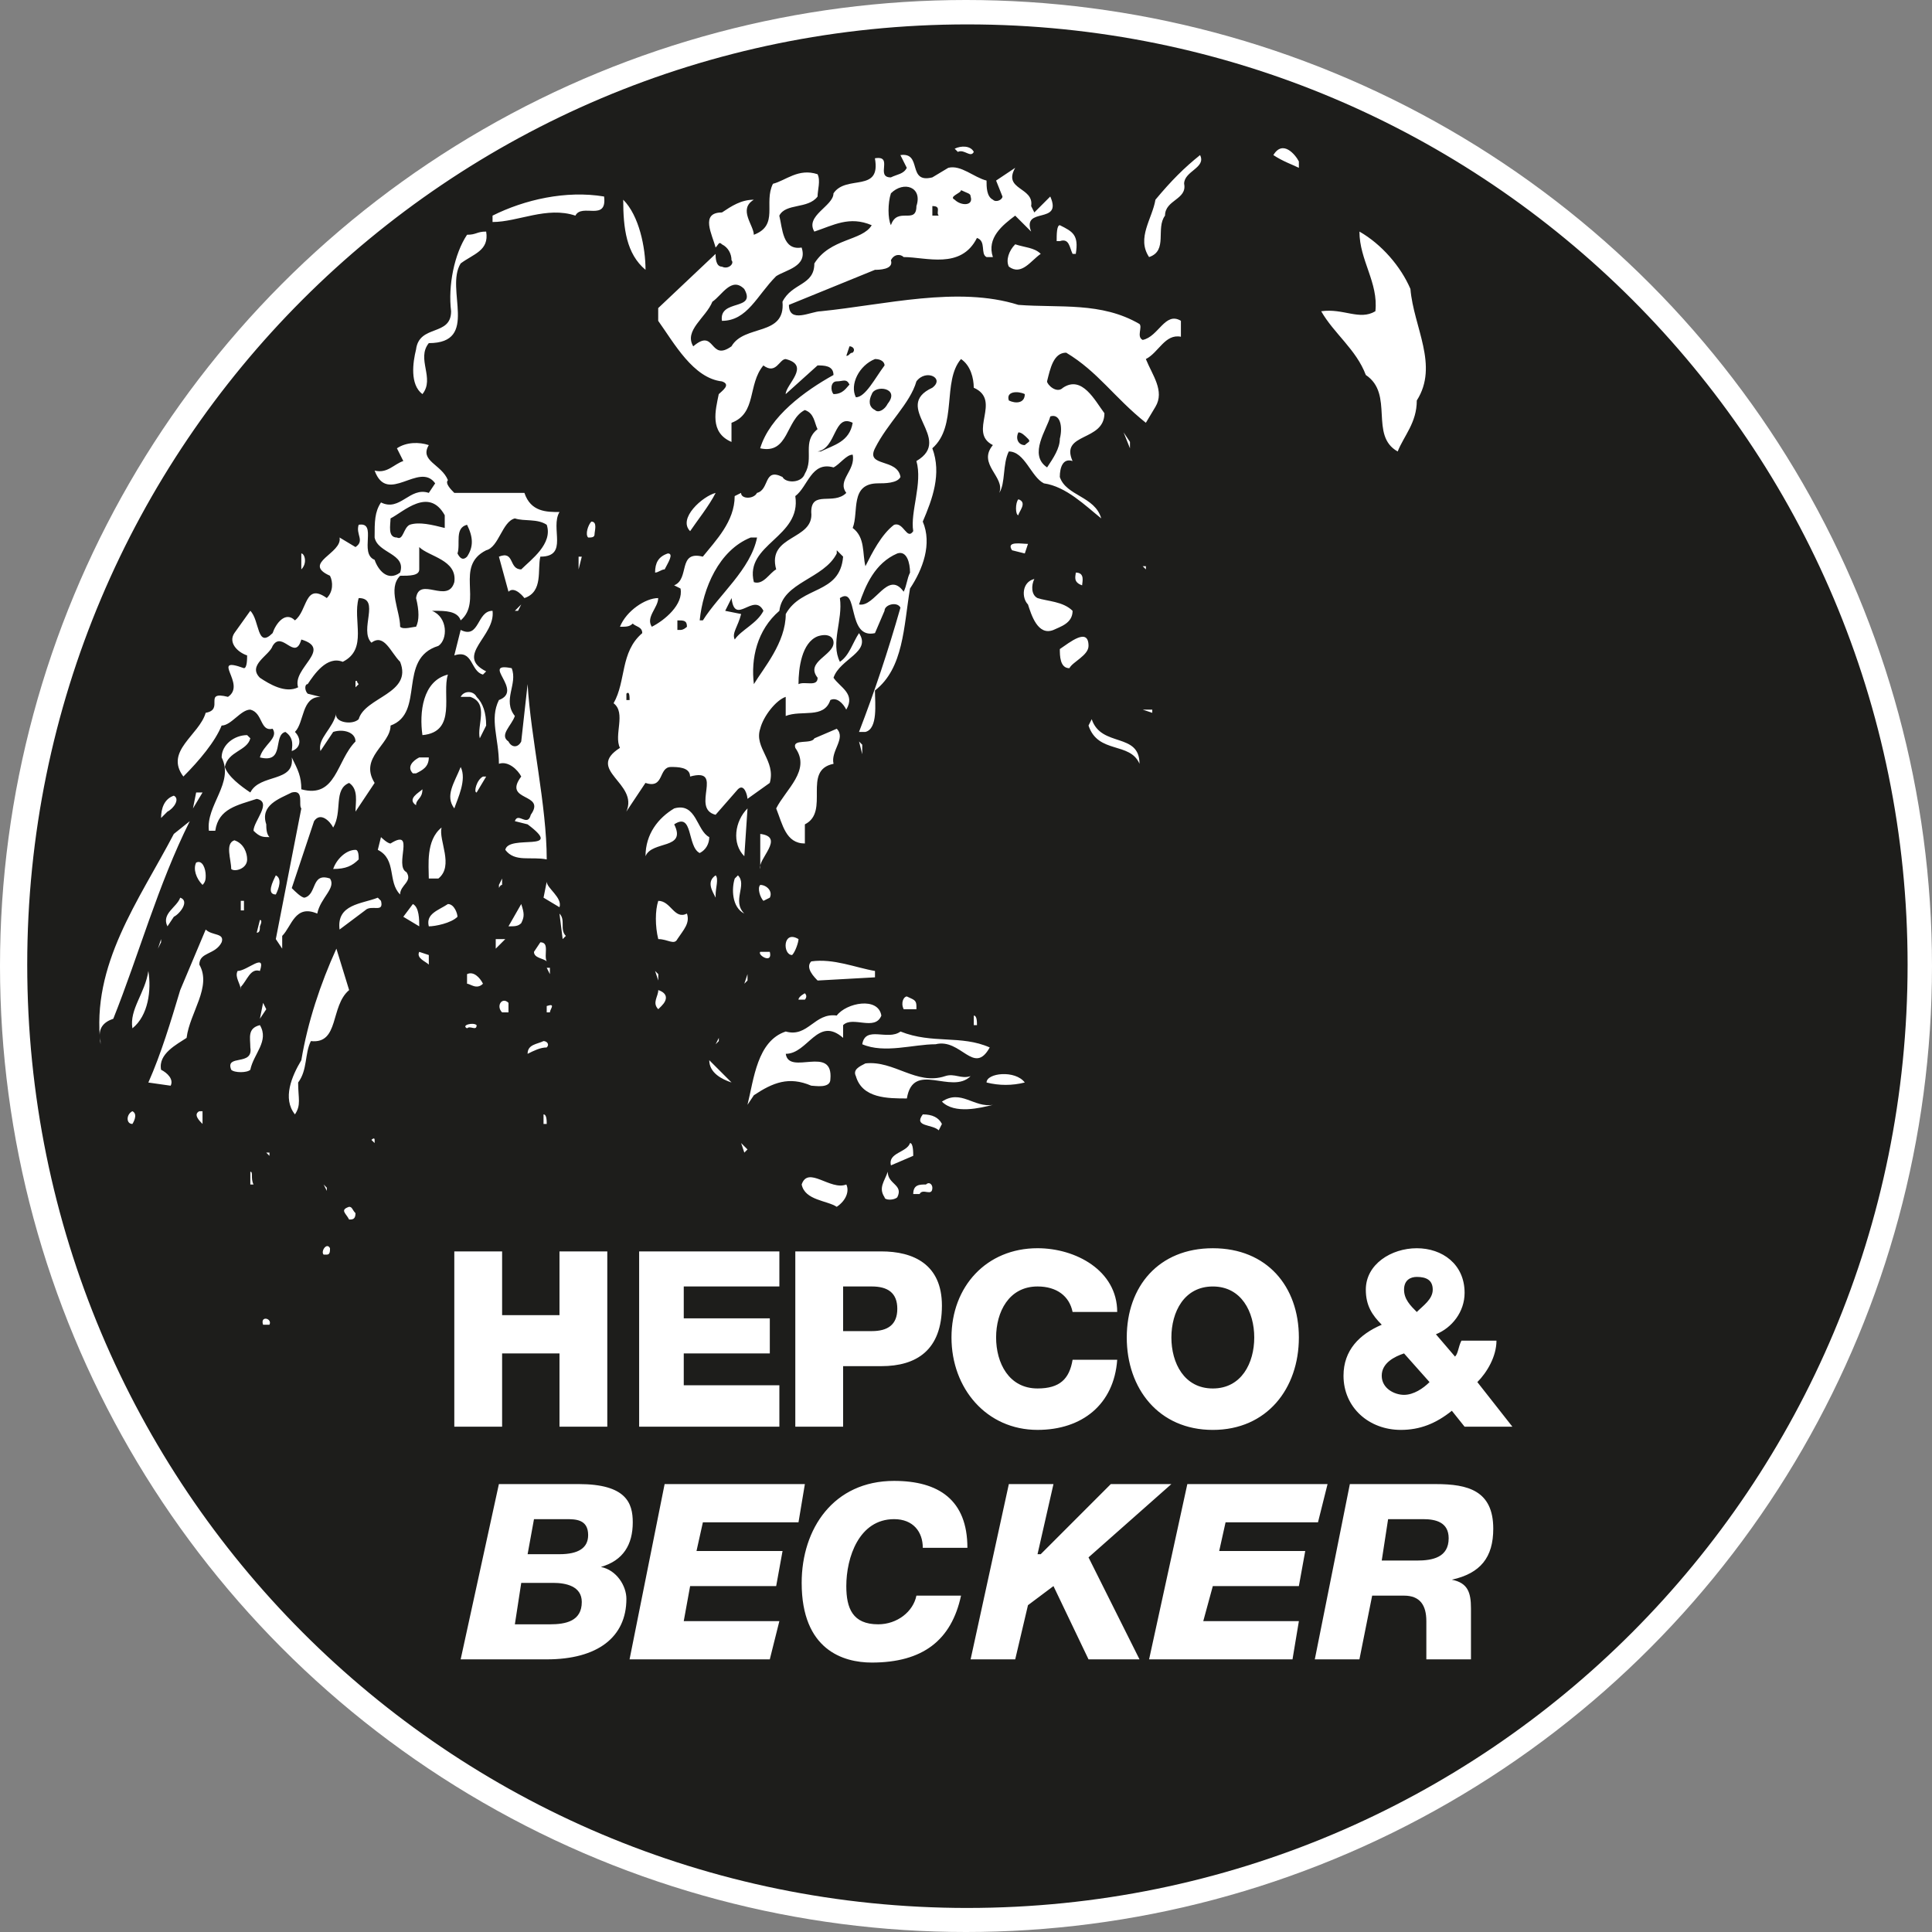
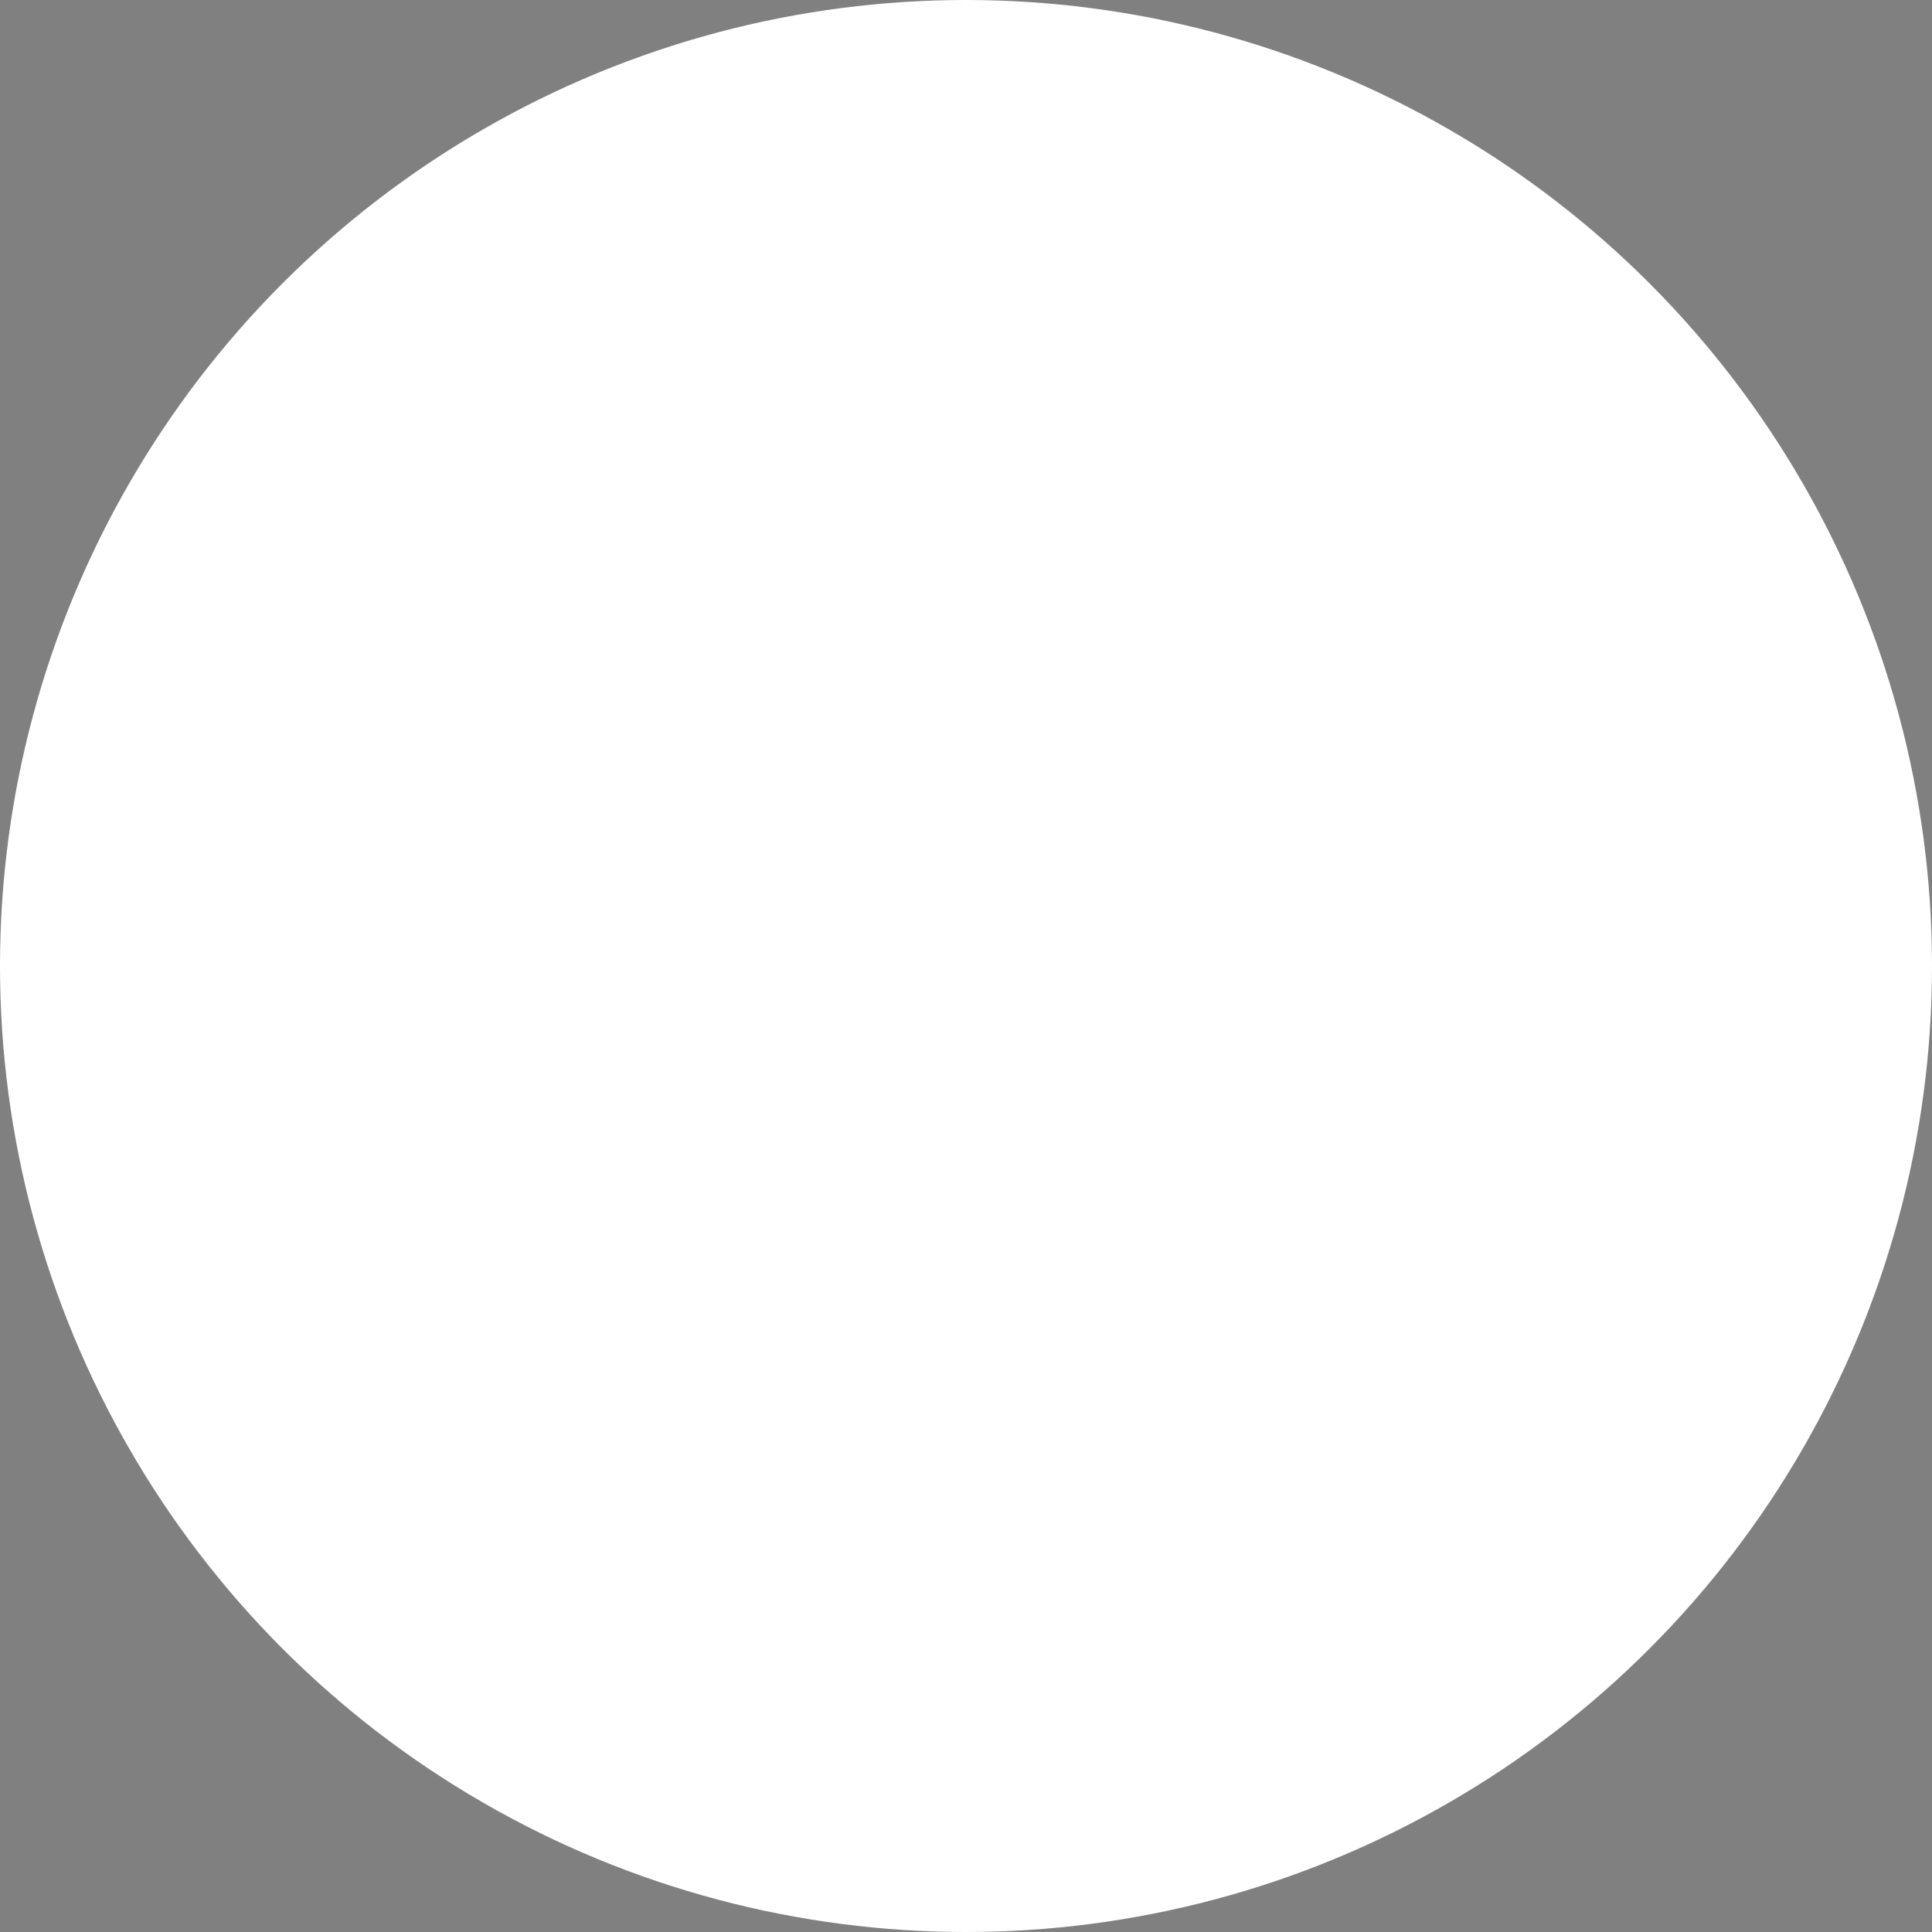
<svg xmlns="http://www.w3.org/2000/svg" id="Ebene_1" data-name="Ebene 1" viewBox="0 0 174.5 174.5">
  <rect x="0" y="0" width="174.5" height="174.5" fill="#808080" stroke="none" />
  <defs>
    <style>
      .cls-1 {
        fill: #fff;
        stroke: #fff;
        stroke-width: 2px;
      }

      .cls-2 {
        fill: #1d1d1b;
        fill-rule: evenodd;
        stroke-width: 0px;
      }
    </style>
  </defs>
  <circle class="cls-1" cx="87.25" cy="87.25" r="86.25" />
-   <path class="cls-2" d="M87.378,172.328c46.921,0,84.918-37.996,84.918-85.206,0-46.921-37.997-84.918-84.918-84.918S2.459,40.202,2.459,87.123c0,47.209,37.998,85.206,84.918,85.206h0ZM41.033,113.029h4.318v5.758h5.182v-5.758h4.318v15.832h-4.318v-6.619h-5.182v6.619h-4.318v-15.832h0ZM57.728,113.029h12.666v3.166h-8.636v2.879h7.772v3.168h-7.772v2.877h8.636v3.742h-12.666v-15.832h0ZM76.151,116.195h2.591c1.439,0,2.303.576,2.303,2.016,0,1.439-.863,2.016-2.303,2.016h-2.591v-4.031h0ZM71.833,128.861h4.318v-5.469h3.454c3.167,0,5.47-1.439,5.47-5.469,0-3.742-2.591-4.895-5.47-4.895h-7.772v15.832h0ZM96.877,118.5c-.287-1.439-1.44-2.305-3.166-2.305-2.591,0-3.742,2.305-3.742,4.607s1.151,4.605,3.742,4.605c2.015,0,2.879-.863,3.166-2.592h4.03c-.288,4.031-3.167,6.334-7.196,6.334-4.605,0-7.772-3.742-7.772-8.348,0-4.607,3.167-8.061,7.772-8.061,3.454,0,7.196,2.016,7.196,5.758h-4.03ZM105.801,120.803c0-2.303,1.151-4.607,3.742-4.607s3.742,2.305,3.742,4.607-1.151,4.605-3.742,4.605-3.742-2.303-3.742-4.605h0ZM101.77,120.803c0,4.605,2.879,8.348,7.773,8.348s7.772-3.742,7.772-8.348c0-4.607-2.879-8.061-7.772-8.061s-7.773,3.453-7.773,8.061h0ZM129.117,124.832c-.576.576-1.44,1.152-2.303,1.152-.863,0-2.015-.576-2.015-1.728,0-1.15,1.151-1.727,2.015-2.014l2.303,2.59h0ZM132.283,128.861h4.318l-3.166-4.029c.863-.863,1.727-2.303,1.727-3.742h-3.166c-.288.576-.288,1.152-.576,1.439l-1.726-2.016c1.438-.576,2.59-2.014,2.59-3.742,0-2.59-2.015-4.029-4.317-4.029s-4.605,1.439-4.605,3.742c0,1.44.575,2.303,1.439,3.166-2.016.863-3.454,2.303-3.454,4.606,0,2.879,2.302,4.894,5.181,4.894,1.728,0,3.167-.576,4.605-1.728l1.151,1.44h0ZM127.966,118.5c-.575-.576-1.151-1.152-1.151-2.016s.576-1.152,1.151-1.152c.863,0,1.44.289,1.44,1.152s-.864,1.44-1.44,2.016h0ZM48.229,137.211h2.878c.863,0,2.015,0,2.015,1.438,0,1.152-.863,1.728-2.59,1.728h-2.878l.576-3.166h0ZM41.608,149.875h7.772c4.606,0,7.197-2.014,7.197-5.469,0-1.15-.863-2.59-2.303-2.879h0c2.015-.576,2.878-2.014,2.878-4.029,0-1.728-.576-3.455-4.894-3.455h-7.197l-3.454,15.832h0ZM47.078,142.967h2.878c1.152,0,2.591.289,2.591,1.727,0,1.728-1.439,2.016-2.878,2.016h-3.166l.576-3.742h0ZM60.031,134.043h12.666l-.576,3.455h-8.636l-.576,2.59h7.772l-.576,3.168h-7.772l-.576,3.166h8.636l-.864,3.453h-12.666l3.167-15.832h0ZM83.348,139.801c0-1.439-.864-2.59-2.591-2.59-3.167,0-4.318,3.453-4.318,6.045,0,2.014.576,3.453,2.878,3.453,1.727,0,3.167-1.15,3.454-2.59h4.03c-.864,4.029-3.454,6.045-8.06,6.045-2.591,0-6.333-1.152-6.333-7.197,0-4.893,2.879-9.211,8.348-9.211,4.03,0,6.621,1.726,6.621,6.045h-4.03ZM91.12,134.043h4.03l-1.44,6.334h.288l6.332-6.334h5.47l-7.484,6.621,4.606,9.211h-4.606l-3.166-6.619-2.303,1.726-1.152,4.893h-4.029l3.454-15.832h0ZM107.24,134.043h12.666l-.864,3.455h-8.348l-.575,2.59h7.771l-.575,3.168h-7.772l-.863,3.166h8.636l-.576,3.453h-12.953l3.454-15.832h0ZM125.375,137.211h3.166c1.152,0,2.304.287,2.304,1.726,0,1.727-1.439,2.014-2.879,2.014h-3.166l.575-3.74h0ZM118.755,149.875h4.029l1.151-5.756h2.879c1.439,0,2.015.863,2.015,2.303v3.453h4.03v-4.605c0-1.44-.288-2.303-1.728-2.59,2.591-.576,3.742-2.016,3.742-4.605,0-3.455-2.303-4.031-5.181-4.031h-7.772l-3.166,15.832h0ZM87.954,13.719c-.288.576-.864-.288-1.439,0l-.288-.288c.576-.288,1.439-.288,1.727.288h0ZM117.315,14.582v.576c-.576-.288-1.439-.576-2.304-1.151.864-1.44,2.016,0,2.304.575h0ZM84.211,14.582v-.863.863h0ZM106.952,16.597c.288,1.439-1.726,1.439-1.726,2.879-.864,1.151.287,3.166-1.44,3.742-1.151-1.727.288-3.454.575-5.181,1.44-1.727,2.591-2.879,4.03-4.03.575,1.151-1.44,1.439-1.44,2.59h0ZM84.211,16.021l1.439-.864c1.152-.288,2.303.864,3.455,1.152,0,.576,0,1.44.575,1.727.288.288.863,0,.863-.287l-.575-1.44,1.726-1.152c-1.151,2.016,1.728,1.728,1.44,3.455l.288.576,1.439-1.439c1.151,2.59-2.591.863-1.728,3.167l-1.44-1.44c-1.151.863-2.59,2.015-2.015,3.742h-.575c-.576-.288,0-1.439-.864-1.727-1.439,2.878-4.606,1.727-6.621,1.727-.288-.288-.863-.288-1.151.288.288.864-1.151.864-1.439.864l-7.772,3.167c0,1.726,2.015.576,2.878.576,5.757-.576,12.378-2.303,17.847-.576,3.742.288,7.484-.288,10.938,1.726.288.289-.287,1.152.288,1.44,1.439-.288,2.016-2.591,3.454-1.728v1.44c-1.438-.288-2.015,1.439-3.166,2.015.576,1.439,1.728,2.879.863,4.318l-.863,1.439c-2.879-2.303-4.318-4.606-7.196-6.333-1.151,0-1.44,1.44-1.728,2.591,0,.287.863,1.151,1.44.576,1.726-1.152,2.878,1.151,3.742,2.302,0,2.591-4.03,1.728-2.879,4.318-.863-.288-1.151.576-1.151,1.44.576,1.727,3.166,1.727,3.742,3.742-1.44-1.152-3.166-2.879-5.182-3.167-1.151-.576-1.726-2.879-3.166-2.879-.576,1.151-.288,2.879-.863,3.742.575-1.439-2.016-2.591-.576-4.318-2.303-1.151.863-4.03-1.727-5.181,0-.864-.288-2.015-1.151-2.591-1.727,2.016-.288,6.045-2.591,8.061.864,2.303,0,4.605-.863,6.621.863,2.015,0,4.318-1.152,6.045-.576,3.454-.576,7.197-3.167,9.211,0,1.151.288,3.454-.863,3.742h-.576c1.439-3.742,2.591-7.196,3.742-11.226-.288-.576-1.439-.288-1.439.288l-.864,2.015c-2.59.576-1.439-4.317-3.166-3.167.288,2.015-.863,4.03,0,5.757.863-.576,1.151-1.727,1.727-2.591,1.151,1.728-1.727,2.303-2.303,4.03.576.863,2.015,1.439,1.151,2.878-.288-.576-.864-1.151-1.439-.863-.576,1.727-2.591.863-4.03,1.439v-1.727c-.864.288-2.015,1.727-2.303,2.878-.576,1.728,1.439,2.879.863,4.894l-2.015,1.439c0-.288-.288-1.439-.864-.863l-2.015,2.303c-2.303-.576.863-4.318-2.303-3.455,0-.863-1.151-.863-1.727-.863-1.151,0-.576,2.015-2.303,1.439l-1.727,2.591c1.151-2.591-3.742-3.742-.576-5.757-.576-1.151.576-3.167-.576-4.03,1.151-2.015.576-4.606,2.59-6.333,0-.576-.576-.576-.863-.863-.288.288-.576.288-1.151.288.576-1.439,2.303-2.591,3.454-2.591,0,.864-1.151,1.728-.576,2.591,1.151-.576,2.878-2.015,2.591-3.454l-.576-.288c1.44-.576.288-3.167,2.591-2.591,1.151-1.44,2.878-3.167,2.878-5.469l.576-.288c0,.576,1.151.576,1.439,0,1.151-.288.576-2.303,2.303-1.439.288.576,1.727.576,2.015-.288.863-1.439-.288-2.879,1.151-4.03-.288-.576-.288-1.44-1.151-1.727-1.727.864-1.44,4.03-4.03,3.455.863-2.878,4.03-5.182,6.621-6.621,0-.863-.864-.863-1.44-.863l-2.878,2.591c0-.864,2.303-2.591,0-3.167-.576,0-.864,1.439-2.015.576-1.44,1.727-.576,4.317-2.879,5.182v1.727c-2.015-.863-1.439-2.878-1.151-4.317.288-.288,1.151-.864.288-1.151-2.591-.288-4.318-3.455-5.757-5.47v-1.151l5.182-4.894c0,.288,0,1.151.576,1.151.576.288,1.151-.288.863-.576,0-.576-.288-1.151-.863-1.439-.288-.288-.288,0-.576.288-.288-1.151-1.439-3.167.576-3.167.863-.576,1.728-1.151,2.878-1.151-1.439.864,0,2.303,0,3.167,2.303-.864.864-2.879,1.727-4.606,1.152-.288,2.303-1.44,4.03-.863.288.576,0,1.44,0,2.015-.863,1.151-2.878.576-3.455,1.727.288,1.151.288,3.166,2.015,2.878.576,1.727-1.439,2.015-2.303,2.591-1.727,1.727-2.591,4.03-4.894,4.03-.288-2.015,3.167-.863,2.015-2.878-1.152-1.151-2.015.576-2.878,1.151-.576,1.439-2.591,2.591-1.728,4.03,2.015-1.727,1.439,1.439,3.454,0,1.152-2.015,4.894-.863,4.606-4.03.864-1.727,2.878-1.439,2.878-3.455,1.44-2.302,4.318-2.015,5.182-3.454-2.015-.863-3.454,0-5.182.576-.863-1.44,1.728-2.303,1.728-3.455,1.151-1.727,4.317,0,3.742-3.167,1.728-.288,0,1.727,1.439,1.727.576-.288,1.151-.288,1.44-.864l-.576-1.151c2.015-.288.576,2.59,2.878,2.015h0ZM82.772,18.612c0,1.727-1.727,0-2.303,1.727-.288-.576-.288-2.015,0-2.878,1.151-1.151,2.879-.576,2.303,1.151h0ZM87.666,17.749c.288.863-.864.863-1.439.287-.576-.287.576-.576.576-.863.576.288.864.288.864.576h0ZM54.562,17.749c.288,2.303-2.015.576-2.591,1.727-2.591-.864-5.181.576-7.484.576v-.576c2.879-1.44,6.621-2.303,10.075-1.727h0ZM58.304,24.37c-1.727-1.439-2.015-3.742-2.015-6.333,1.439,1.44,2.015,4.318,2.015,6.333h0ZM84.787,19.476h-.576v-.864c.864,0,.288.576.576.864h0ZM97.165,22.93h-.288c-.287-.576-.287-1.439-1.151-1.151h-.288c0-.576,0-1.439.288-1.439,1.151.576,1.728.864,1.439,2.591h0ZM43.911,20.916c.288,1.726-1.151,2.015-2.303,2.878-1.439,2.303,1.727,7.197-2.878,7.197-1.151,1.439.576,3.167-.576,4.606-1.151-.864-.864-2.879-.576-4.03.288-2.303,3.166-1.151,3.166-3.454-.288-2.303.288-5.182,1.44-6.909.863,0,.863-.288,1.726-.288h0ZM127.391,26.097c.287,3.455,2.591,6.909.575,10.075,0,2.015-1.151,3.166-1.726,4.606-2.592-1.44-.288-5.181-2.879-6.909-.864-2.303-2.879-3.742-4.03-5.757,2.016-.288,3.454.863,4.894,0,.288-2.591-1.439-4.606-1.439-7.196,2.016,1.151,3.742,3.166,4.606,5.181h0ZM93.999,22.93c-.864.576-1.728,2.015-2.879,1.151-.288-.576,0-1.44.575-2.015.864.288,1.728.288,2.304.863h0ZM77.015,31.854c-.288,0-.288.288-.576.288l.288-.864c.288,0,.576.288.288.576h0ZM79.894,33.005c-.864,1.151-1.727,2.878-2.591,2.878-.576-1.151.288-2.878,1.727-3.455.576,0,.864.288.864.576h0ZM84.211,35.02c-3.742,1.727,2.015,4.606-1.439,6.621.576,2.015-.576,4.606-.288,6.333-.576.864-.864-.863-1.727-.576-1.152.864-2.015,2.591-2.591,3.742-.288-1.151,0-2.591-1.151-3.454.576-1.439-.288-4.03,2.303-4.03.576,0,1.727,0,2.015-.576-.288-1.728-3.167-.864-2.303-2.591,1.152-2.303,3.167-4.03,3.742-6.045.864-1.152,2.591-.288,1.439.576h0ZM76.727,34.732c-.288.288-.576.864-1.439.864-.288-.288-.288-1.151.288-1.151.576,0,.864-.288,1.151.287h0ZM80.182,36.459c-.288.576-.864.863-1.152.576-.576-.288-.576-.863-.288-1.439.288-.864,2.591-.576,1.439.863h0ZM92.56,35.596c0,.863-.864.863-1.44.576-.288-.864.863-.864,1.44-.576h0ZM95.726,39.626c0,.864-.575,1.727-1.151,2.591-1.726-1.152,0-3.454.288-4.605.863-.289,1.151.863.863,2.015h0ZM77.015,38.187c-.288,1.727-1.727,2.015-2.879,2.59h-.288c1.727-.288,1.44-3.455,3.167-2.59h0ZM92.848,39.626c.287.288,0,.288-.288.576-.576,0-.864-.576-.576-1.151.288,0,.576.288.864.576h0ZM102.059,40.49l-.575-1.44.575.863v.576h0ZM40.457,43.368c-.288.288.288.864.576,1.151h6.333c.576,1.728,2.015,1.728,3.167,1.728-.864,1.439.863,4.03-1.728,4.03-.288,1.151.288,3.167-1.439,3.742,0,0-.864-1.151-1.439-.575l-.864-3.167c1.44-.576.864,1.151,2.016,1.151.863-.864,2.878-2.303,2.302-4.03-.863-.575-2.015-.288-2.878-.575-1.151.288-1.44,2.59-2.591,2.878-2.878,1.44-.288,4.607-2.303,6.333-.288-.863-1.439-.863-2.303-.863h-.288c1.439.576,1.439,2.59.576,3.167-3.743,1.151-1.152,6.045-4.318,7.196,0,1.727-2.878,2.878-1.439,5.181l-1.727,2.591c0-.863.288-2.015-.576-2.591-1.44.576-.576,2.591-1.44,4.03-.288-.576-1.152-1.439-1.727-.576l-2.015,6.045c.287.288.863.864,1.151.864,1.151-.288.576-2.303,2.303-1.728.576.864-.864,1.728-1.151,3.167-2.015-.863-2.303,1.152-3.166,2.015v1.151l-.576-.863,2.303-11.802c-.288-.288.288-1.727-.863-1.439-1.152.575-2.878,1.151-2.303,2.878,0,.288,0,.864.288,1.152-.576,0-.863,0-1.439-.575,0-.864,1.727-2.591.287-2.879-1.727.576-3.454.864-3.741,2.879h-.576c-.288-2.304,2.303-4.319,1.151-6.622,0-1.151,1.151-2.015,2.303-2.015l.288.288c-.288,1.151-2.015,1.151-2.303,2.591.288.863,1.44,1.728,2.303,2.303.864-1.728,4.03-.864,3.742-3.167.576,1.152.863,1.727.863,2.879,3.167.863,3.167-2.591,4.894-4.318,0-.864-1.151-1.152-2.015-.864l-1.152,1.727c-.288-1.151,1.152-2.015,1.44-3.454-.288.863,1.439,1.151,2.015.576.576-2.015,4.893-2.303,3.742-5.182-.864-.863-1.44-2.591-2.59-1.727-1.152-1.151.863-4.03-1.152-4.03-.576,2.015.863,4.606-1.439,5.757-1.439-.576-2.591,1.152-3.167,2.015-.288,0-.288.576,0,.864l1.151.288c-1.727,0-1.439,2.302-2.303,3.166.576.576.576,1.44-.287,1.727,0-.288.287-1.151-.576-1.727-1.152.288,0,2.879-2.303,2.303.288-1.151,1.727-1.727,1.151-2.591-1.151.288-.863-1.439-2.015-1.727-.863,0-1.727,1.439-2.591,1.439-.575,1.439-2.015,3.166-3.455,4.605-1.727-2.303,1.439-3.742,2.015-5.757,1.728-.288-.288-2.015,2.015-1.439,1.728-1.152-1.727-3.743,1.44-2.591.288,0,.288-.864.288-1.152-.864-.288-1.728-1.151-1.152-2.015l1.44-2.015c.864.863.575,3.454,2.015,2.015.288-.863,1.152-2.015,2.015-1.151,1.151-.863.864-3.454,2.879-2.015.576-.575.576-1.439.288-2.015-2.591-1.151,1.152-2.015.864-3.455l1.44.864c.863-.576,0-1.151.288-2.015,1.727-.288,0,2.591,1.439,3.167.288.864,1.151,2.015,2.303,1.152.576-1.728-2.015-1.728-2.303-3.167,0-1.439,0-2.302.576-3.167,1.727.864,2.591-1.439,4.318-.863l.576-.863c-1.44-2.015-4.318,2.015-5.469-1.152,1.151.288,1.727-.576,2.59-.863l-.576-1.151c.864-.576,2.015-.576,2.879-.288-.864,1.439,1.151,1.727,1.727,3.167h0ZM77.015,41.065c.288,1.439-1.439,2.303-.576,3.455-1.151,1.151-3.167-.288-3.167,1.728.288,2.59-4.03,2.015-3.167,5.181-.576.288-1.151,1.439-2.015,1.151-.863-3.455,4.318-4.03,3.742-7.772,1.152-.864,1.439-3.167,3.455-2.591.576-.288,1.151-1.152,1.727-1.152h0ZM64.637,44.52c-.576,1.151-1.727,2.591-2.303,3.454-1.151-1.151,1.152-3.166,2.303-3.454h0ZM91.983,46.535h0c-.288,0-.288-1.152,0-1.439.864.288,0,1.152,0,1.439h0ZM40.169,46.535v1.151c-1.152-.288-2.303-.576-3.167-.288-.576.288-.576,1.439-1.152,1.151-.863,0-.576-1.151-.576-1.726,1.151-.576,3.455-2.879,4.894-.288h0ZM53.699,48.262c0,.288-.288.288-.576.288-.288-.288,0-1.151.288-1.439.576,0,.288.863.288,1.151h0ZM42.185,47.398c.575,1.151.575,2.015,0,2.879-.288.288-.576.288-.864-.288.288-.864-.288-2.303.864-2.591h0ZM68.379,48.549c-.576,2.879-3.455,5.182-4.894,7.484h-.288c.288-2.878,1.727-6.333,4.606-7.484h.576ZM92.56,49.989l-1.151-.288c-.576-.863.863-.576,1.44-.576l-.288.864h0ZM41.033,52.58c-.576,2.015-3.167-.576-3.454,1.439.288,1.152.288,2.015,0,2.591-.288,0-1.152.288-1.439,0,0-1.439-1.151-3.454,0-4.606.864,0,1.727,0,1.727-.576v-2.015c.864.864,3.454,1.151,3.167,3.167h0ZM60.031,51.428c-.288,0-.576.288-.863.288,0-.864.288-1.439,1.152-1.728.575,0,0,.864-.288,1.44h0ZM82.196,51.716c-.288.576-.288,1.151-.576,1.727-1.439-2.015-2.591,1.439-4.03,1.151.576-1.727,1.439-3.742,3.454-4.606.864-.288,1.151.864,1.151,1.728h0ZM76.151,50.277c-.288,3.454-3.742,2.591-5.181,5.182,0,2.59-2.015,4.894-2.879,6.332-.288-2.303.288-4.894,2.303-6.621.288-2.591,4.03-2.878,5.182-5.182v-.288l.576.576h0ZM27.215,51.428h0v-1.44c.288,0,.576.864,0,1.44h0ZM52.259,51.428v-1.151h.288l-.288,1.151h0ZM103.498,51.14v.288l-.288-.288h.288ZM97.74,52.868c-.863-.288-.575-.864-.575-1.151.863,0,.575.863.575,1.151h0ZM93.711,54.019c.863.289,2.303.289,3.166,1.152,0,1.151-1.151,1.439-1.727,1.727-1.44.576-2.016-1.439-2.303-2.303-.576-.576-.576-2.015.575-2.303-.288.576-.288,1.439.288,1.727h0ZM68.955,55.17c-.576,1.151-2.015,1.727-2.591,2.59-.288-.576.288-1.151.576-2.302l-1.44-.288.576-1.152c.288,2.591,2.015-.575,2.879,1.152h0ZM46.502,55.17l.576-.576-.288.576h-.288ZM44.487,55.17c.288,2.303-3.454,4.03-.576,5.469l-.288.288c-1.151-.288-.864-2.303-2.591-1.728l.576-2.303c1.727.863,1.44-1.727,2.878-1.727h0ZM62.046,56.609s-.288.288-.576.288h-.288v-.864c.576,0,.864,0,.864.576h0ZM75.288,58.049c0,1.151-2.591,1.727-1.44,3.167,0,.863-1.151.288-1.727.576,0-1.439.288-3.742,1.727-4.318.863-.288,1.44,0,1.44.576h0ZM98.316,58.337c0,.863-1.439,1.439-1.727,2.015-.864,0-.864-1.152-.864-1.728.864-.576,2.591-2.015,2.591-.288h0ZM26.928,62.079c-1.151.576-2.591-.288-3.454-.863-1.151-1.151.863-2.015,1.151-2.878.864-1.439,2.015,1.439,2.591-.576,2.879.864-.863,2.591-.288,4.318h0ZM46.502,64.669c-.288.864-1.44,1.728-.576,2.303.288.576.864.576,1.152,0l.576-5.182c.288,4.894,1.727,10.938,1.727,15.833-1.439-.288-2.878.288-3.742-.864.288-1.44,5.469.288,2.015-2.303l-1.152-.288c.288-.864,1.152.576,1.439-.576,1.439-2.015-2.591-1.151-.863-3.455-.288-.575-1.152-1.439-2.016-1.151,0-2.303-.863-4.03,0-5.757,2.303-.864-1.727-3.455,1.152-2.878.576,1.439-.864,2.878.288,4.317h0ZM40.457,60.928c-.576,1.727.863,5.181-2.303,5.469-.288-2.015,0-4.894,2.303-5.469h0ZM32.397,61.791l-.288.288v-.575c.288,0,0,0,.288.288h0ZM43.911,65.533l-.576,1.151c-.287-1.151.864-3.167-.863-3.742h-.864c.288-.576,1.151-.576,1.44,0,.576.575.863,1.439.863,2.59h0ZM56.865,63.23h-.288v-.576c.288-.288.288.288.288.576h0ZM104.074,64.382l-.864-.288h.864v.288h0ZM102.922,68.988c-.863-2.015-3.742-.864-4.606-3.455l.288-.576c.863,2.591,4.317,1.151,4.317,4.03h0ZM75.288,68.988c-2.879.576-.288,4.317-2.591,5.469v1.728c-1.727,0-2.015-1.728-2.591-3.167.864-1.727,3.167-3.454,1.727-5.469-.288-.864,1.439-.288,1.727-.864l2.015-.864c.864.864-.575,2.015-.288,3.167h0ZM77.878,68.124l-.288-1.151.288.288v.864h0ZM38.73,68.412c0,.864-.576,1.152-1.151,1.44h-.288c-.576-.576,0-1.151.576-1.44h.864ZM41.033,73.018c-.863-1.151,0-2.303.576-3.742.576,1.151-.288,2.878-.576,3.742h0ZM43.048,71.579c-.288,0,0-1.152.576-1.44h.288l-.863,1.44h0ZM38.154,71.291c0,.863-.576.863-.576,1.439-.864-.576.288-1.151.576-1.439h0ZM17.429,73.018l.288-1.439h.576l-.863,1.439h0ZM15.125,73.305l-.576.576c0-.863.289-1.727,1.152-2.015.576.288,0,1.151-.576,1.439h0ZM64.061,75.608c0,.576-.288,1.151-.864,1.439-1.151-.575-.576-3.742-2.303-2.591,1.152,2.303-2.015,1.439-2.59,2.879,0-2.015,1.151-3.455,2.59-4.318,2.016-.576,2.016,2.016,3.167,2.591h0ZM67.228,77.335c-1.152-1.151-.864-3.167.288-4.318l-.288,4.318h0ZM10.232,92.016c-.864.289-1.44.863-1.152,2.016v.287c-.864-7.196,3.454-12.953,6.621-18.998l1.439-1.151c-2.878,5.757-4.606,12.09-6.908,17.847h0ZM39.594,79.35h-.864c0-1.151-.288-3.454,1.151-4.605-.287,1.151,1.151,3.454-.287,4.605h0ZM68.667,78.487v-3.167c2.303.288-.288,2.303,0,3.167h0ZM13.11,77.335l.864-1.727-.864,1.727h0ZM35.275,76.184c2.303-1.439.288,2.015,1.439,2.59.576.864-.576,1.152-.576,2.016-1.151-1.151-.288-3.167-2.015-4.03l.288-1.151s.576.576.863.576h0ZM22.322,77.624c0,.863-1.152,1.151-1.44.863,0-.863-.576-2.303.288-2.591.864.288,1.152,1.151,1.152,1.728h0ZM32.397,77.624c-.576.575-1.151.863-2.303.863.288-.863,1.151-1.727,2.015-1.727.288,0,.288.576.288.864h0ZM18.58,79.063c0,.287,0,.576-.288.863-.576-.576-.863-1.44-.576-2.015.576-.288.863.576.863,1.152h0ZM24.913,80.79c-.864,0-.288-1.151,0-1.727.576.287.288,1.151,0,1.727h0ZM64.637,80.79v.288c-.288-.576-.864-1.439,0-2.015.288.287,0,1.151,0,1.727h0ZM67.228,82.517c-1.152-.576-1.152-2.303-.864-3.167l.288-.287c.864.863-.576,2.302.576,3.454h0ZM45.351,79.926c-.288,0-.288.576-.288,0l.288-.576v.576h0ZM50.532,81.941l-1.439-.863.288-1.439c0,.575,1.439,1.439,1.152,2.302h0ZM69.53,81.078l-.575.288c-.288-.288-.576-1.151-.288-1.439.576,0,1.151.576.863,1.151h0ZM15.701,82.805l-.576.864c-.576-1.152.864-1.728,1.151-2.591.864.288,0,1.439-.576,1.727h0ZM34.412,81.365c.288,1.151-.863.288-1.439.864l-2.303,1.727c-.288-2.303,2.015-2.303,3.454-2.878l.288.288h0ZM62.046,82.517c.288.864-.288,1.44-.864,2.303-.288.576-.863,0-1.727,0-.288-1.151-.288-2.591,0-3.455,1.151,0,1.439,1.727,2.591,1.151h0ZM21.747,81.365h.288v.864h-.288v-.864h0ZM37.866,83.668l-1.439-.864.864-1.151c.576.288.576,1.439.576,2.015h0ZM41.32,82.805c-.576.576-2.015.864-2.59.864-.288-1.152.864-1.44,1.727-2.015.576,0,.863.863.863,1.151h0ZM47.078,83.38c-.288.288-.576.288-1.152.288l1.152-2.015c.288.863.288,1.151,0,1.727h0ZM51.108,84.532l-.288.288-.288-2.303c.576.576,0,1.44.576,2.015h0ZM23.474,83.668c0,.288,0,.575-.288.575l.288-1.151c.288,0,0,.576,0,.576h0ZM20.019,85.108c-.575,1.151-2.015.863-2.015,2.015,1.151,2.014-.863,4.317-1.151,6.62-.863.576-2.59,1.441-2.303,2.879.576.289,1.152.865.864,1.44l-2.015-.287c1.151-2.59,2.015-5.469,2.878-8.348l2.303-5.47c.576.576,1.728.288,1.439,1.152h0ZM72.122,84.82c0,.288-.288,1.151-.576,1.439-.864,0-.864-2.303.576-1.439h0ZM14.262,85.683l.287-.863v.288l-.287.575h0ZM44.775,85.683v-.863h.864l-.864.863h0ZM49.38,86.835c-.288-.288-1.151-.288-1.151-.863l.575-.863c.864,0,.288,1.151.576,1.727h0ZM31.534,89.426c-1.728,1.44-.864,4.893-3.455,4.606-.576,1.152-.288,2.59-1.151,3.742,0,1.439.288,2.016-.288,2.879-1.151-1.44-.287-3.455.576-4.895.576-3.453,1.727-6.908,3.167-10.075l1.151,3.743h0ZM69.53,85.971c.288,1.151-1.151.288-.863,0h.863ZM38.73,87.123c-.288-.288-1.151-.576-.864-1.151l.864.288v.863h0ZM79.03,88.273l-5.181.289c-.288-.289-1.151-1.152-.576-1.728,2.015-.288,4.03.576,5.757.864v.575h0ZM23.474,87.699c-.864-.288-1.151.864-1.727,1.438v.289c0-.576-.576-1.152-.288-1.727.864,0,2.59-1.728,2.015,0h0ZM49.668,87.986l-.288-.575h.288v.575h0ZM59.456,88.562l-.288-.864.288.287v.577h0ZM11.959,92.879c-.288-1.726,1.151-3.166,1.439-5.18.288,1.727,0,4.03-1.439,5.18h0ZM43.623,88.85c-.576.576-1.151,0-1.439,0v-.864c.575-.287,1.151.288,1.439.864h0ZM67.228,88.85l.288-.864v.577l-.288.287h0ZM59.744,90.865l-.288.287c-.576-.576,0-1.15,0-1.727.864.287.864.863.288,1.44h0ZM72.697,89.713c.288.289,0,.576,0,.576h-.576c0-.287.576-.576.576-.576h0ZM82.772,90.865v.287h-1.151c-.288-.576,0-1.15.288-1.15.576.287.863.287.863.863h0ZM23.474,92.016l.288-1.439.288.576-.575.863h0ZM45.926,91.439h-.576c-.576-.574,0-1.438.576-.863v.863h0ZM49.668,91.439h-.288v-.574c.864-.289.288.287.288.574h0ZM79.605,91.728c-.576,1.44-2.59,0-3.454.863v1.15c-2.303-2.014-3.166,1.441-5.181,1.441.288,2.014,4.318-.865,4.03,2.303,0,.863-1.44.574-1.728.574-2.015-.863-3.454-.287-5.182.863l-.576.865c.576-2.303.864-5.758,3.455-6.621,2.015.574,2.59-1.728,4.606-1.44.864-1.152,3.742-1.726,4.03,0h0ZM88.241,92.592h-.288v-.863c.288,0,.288.576.288.863h0ZM43.048,92.592c0,.576-.576,0-.863.287-.576-.287.575-.574.863-.287h0ZM22.61,96.621c-.288.289-1.44.289-1.727,0-.576-1.438,2.015-.287,1.727-2.014,0-.865-.288-1.728.864-2.016.863,1.44-.576,2.592-.864,4.029h0ZM89.393,94.607c-1.439,2.59-2.59-.865-4.893-.289-2.015,0-4.606.865-6.621,0,.288-1.727,2.303-.287,3.455-1.15,2.878,1.15,5.469.287,8.06,1.439h0ZM64.637,94.318l.288-.576v.289l-.288.287h0ZM49.38,94.607c-.576,0-1.151.287-1.727.576,0-.865.863-.865,1.439-1.152.288,0,.576.287.288.576h0ZM44.199,95.758v-.574h0v.574h0ZM66.076,97.773c-.863-.287-2.015-.863-2.015-2.016l2.015,2.016h0ZM85.363,97.197c.864-.287,1.439.289,2.303,0-1.728,1.727-5.182-1.44-5.757,2.016-1.727,0-4.03,0-4.606-2.016-.288-.576.288-.863.864-1.15,2.591-.289,4.606,2.014,7.196,1.15h0ZM92.56,97.773c-1.151.287-2.303.287-3.454,0,0-.863,2.59-1.152,3.454,0h0ZM89.681,99.789c-1.151.287-3.454.863-4.606-.289,1.727-1.15,2.878.576,4.606.289h0ZM76.439,100.076v.289-.289c0-.287,0,0,0,0h0ZM14.549,101.516v-1.439,1.439h0ZM18.292,101.516c-.288-.287-.863-.863-.288-1.15h.288v1.15h0ZM11.959,101.516c-.576,0-.576-.863,0-1.15.576.287,0,1.15,0,1.15h0ZM49.38,101.516h-.288v-.863c.288,0,.288.576.288.863h0ZM85.075,101.516l-.288.576c-.576-.576-2.303-.289-1.439-1.439.863,0,1.439.287,1.727.863h0ZM33.836,102.955v.287l-.288-.287s.288-.289.288,0h0ZM67.228,104.106l-.288-.863.575.576-.288.287h0ZM82.484,104.395l-2.015.863c-.288-1.152,1.44-1.152,1.727-2.016.288,0,.288.863.288,1.152h0ZM24.337,104.395l-.288-.289h.288v.289h0ZM22.898,106.984h-.288v-1.15c.288,0,0,.574.288,1.15h0ZM81.045,108.137c-.288.287-1.151.287-1.151,0-.576-.863,0-1.439.288-2.303,0,1.15,1.439,1.15.863,2.303h0ZM76.439,106.984c.288.576,0,1.44-.864,2.016-.864-.576-2.878-.576-3.167-2.016.576-1.727,2.591.576,4.03,0h0ZM84.211,107.273c0,.863-.863,0-1.151.574h-.576c0-.863.576-.863,1.151-.863.288-.287.576,0,.576.289h0ZM29.519,107.561l-.288-.576.288.289v.287h0ZM32.109,109.576c0,.574-.288.574-.576.574-.288-.574-.864-.863,0-1.15.288,0,.288.287.576.576h0ZM29.806,112.742c0,.287,0,.576-.288.576h-.288c-.288-.289.288-1.152.576-.576h0ZM24.337,119.65h-.576c-.288-.863.863-.576.576,0h0Z" />
</svg>